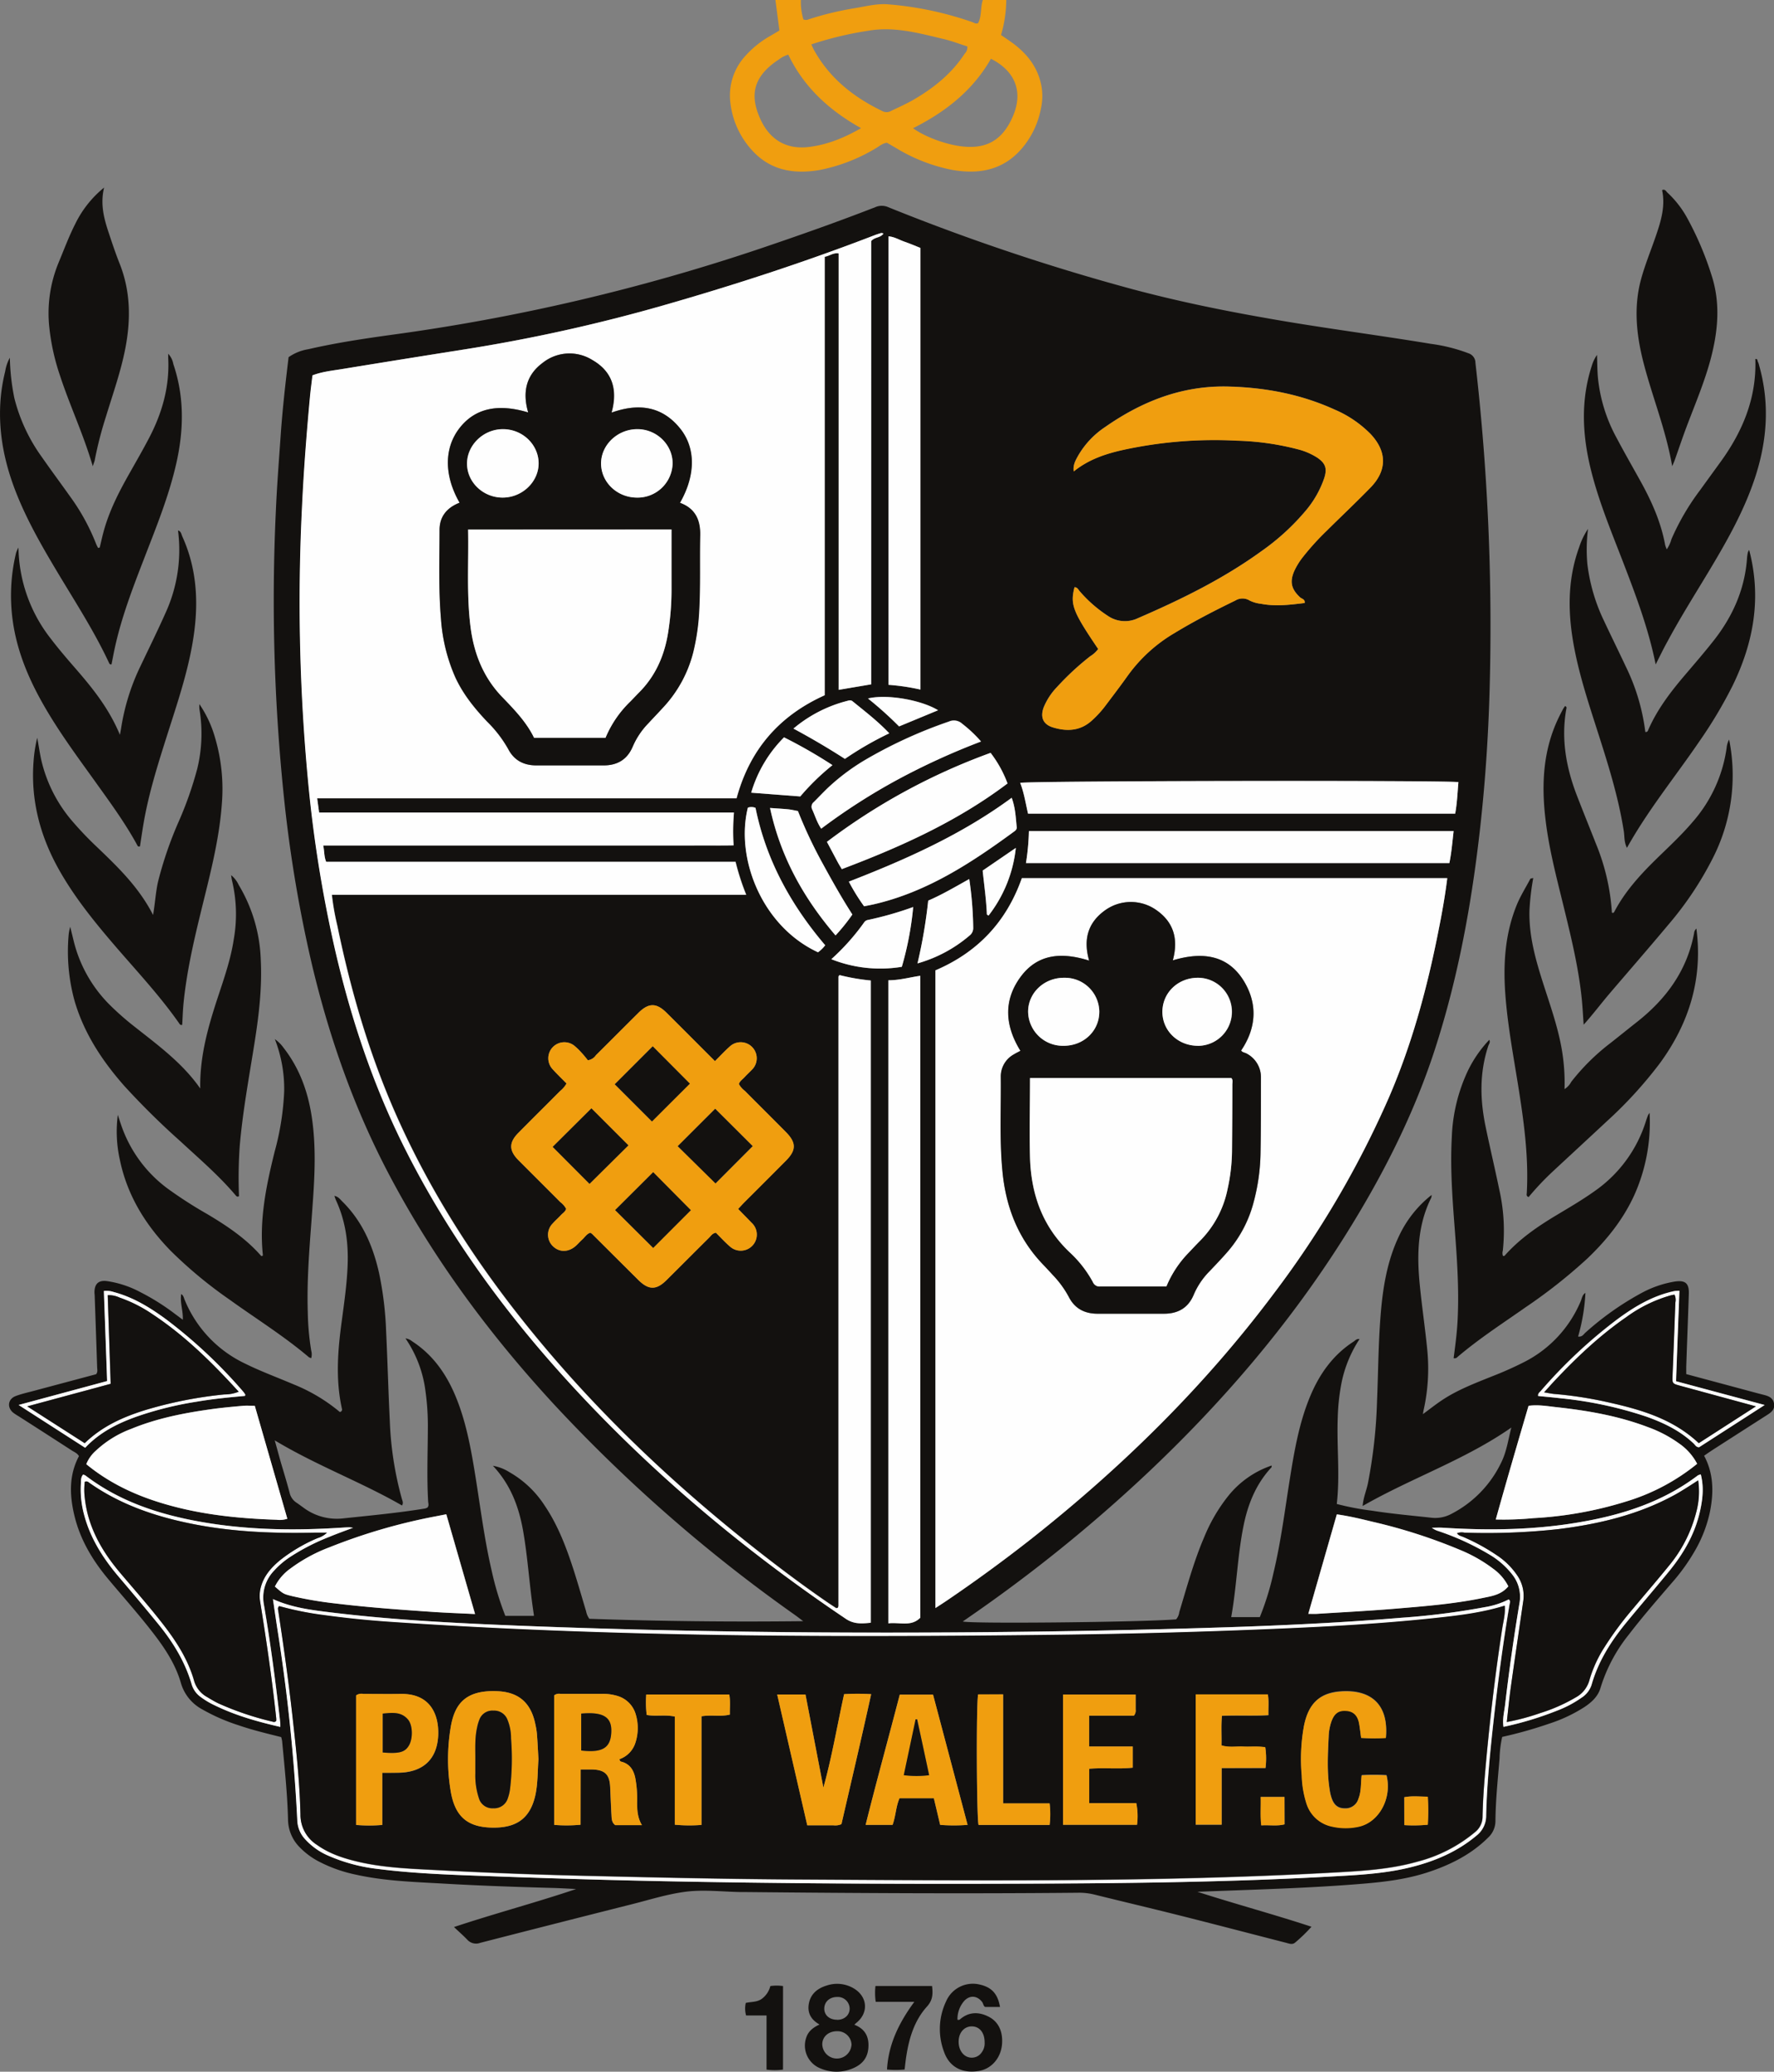
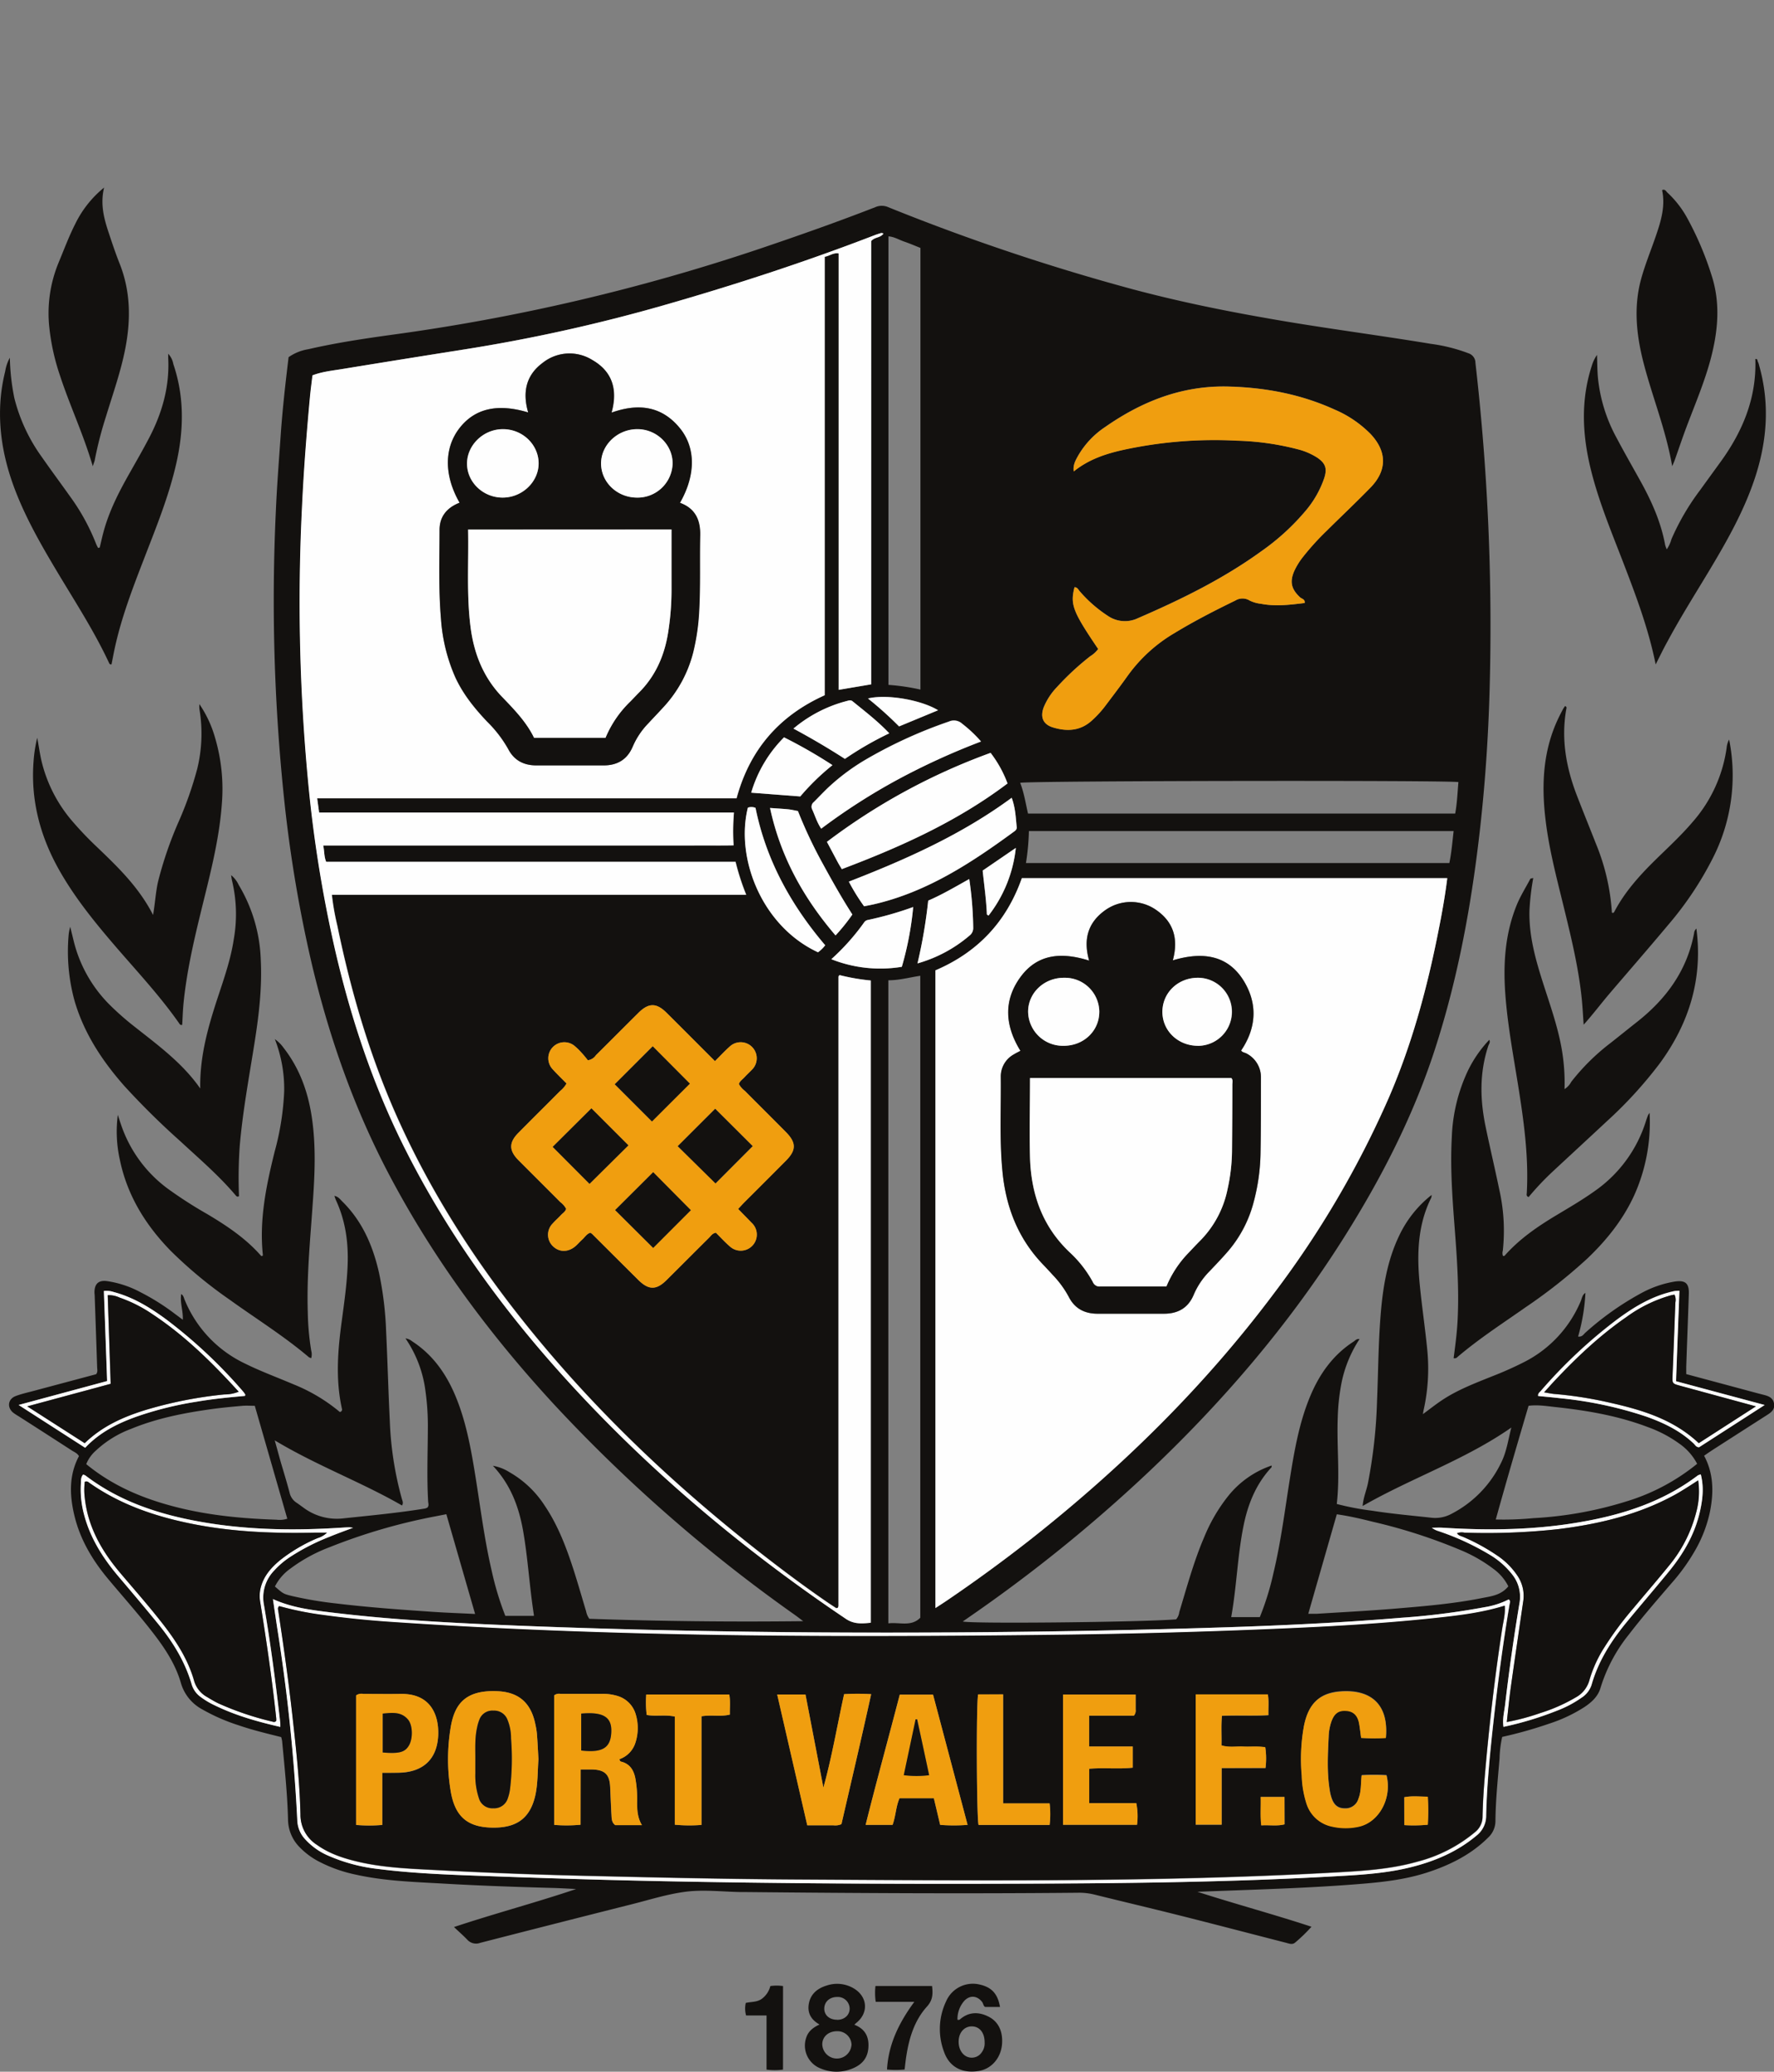
<svg xmlns="http://www.w3.org/2000/svg" viewBox="0 0 599.4 700">
  <rect x="0" y="0" width="599.4" height="700" fill="#808080" stroke="none" />
-   <path fill="#f09e0f" d="M340 0a43.3 43.3 0 0 1-1.77 11.84c1.48 1 2.94 2 4.31 3 5 3.81 8.47 8.54 9.45 14.89a19.9 19.9 0 0 1-.29 7 29.1 29.1 0 0 1-6.62 13.65c-6.33 7.24-14.53 8.6-23.5 7a58 58 0 0 1-19-7.47l-2.87-1.66c-1.49.12-2.48 1.09-3.61 1.74a58.6 58.6 0 0 1-19 7.42c-8.85 1.56-17 .21-23.25-6.91a28.5 28.5 0 0 1-7.06-15.72A19.77 19.77 0 0 1 252 18.72a33.1 33.1 0 0 1 8.11-6.5c1.06-.6 2.1-1.23 3.24-1.91L262 0h8.6a20.5 20.5 0 0 0 .85 6.56 2.17 2.17 0 0 0 1.87-.06 105.7 105.7 0 0 1 15.78-3.78c3.63-.62 7.3-1.56 11-1.25a113.4 113.4 0 0 1 28.42 6c.65.23 1.25.77 2 .29 1.23-2.45.72-5.24 1.55-7.77zm-65.86 15c.36.79.54 1.27.79 1.71 5.31 9.72 13.53 16.18 23.34 20.89a3.05 3.05 0 0 0 2.9-.17c2.49-1.18 5-2.31 7.4-3.68 6.91-4 13-8.88 17.39-15.63a3 3 0 0 0 .88-2.43c-2.62-.83-5.28-1.86-8-2.5-8.43-2-16.82-4.37-25.67-2.77A115.7 115.7 0 0 0 274.14 15m16.79 28.3c-10.87-6.07-19.36-13.93-24.58-24.84a9.9 9.9 0 0 0-3.22 1.66 29 29 0 0 0-2.94 2.19c-5.19 4.51-6.46 9.54-4.07 16 .32.86.68 1.71 1.08 2.53 3.21 6.56 8.68 9.67 15.95 8.84 6.27-.74 12.02-3.05 17.78-6.38m17.54 0c3.62 2.65 9.85 5.07 15 5.94 9.38 1.6 15.25-1.57 18.86-10.17 3.39-8.07.71-15.06-7.51-19.21-6.09 10.67-15.28 17.93-26.35 23.48z" />
  <path fill="#13110f" d="M135.83 508.68c-13.79-7.94-28.8-13.46-43-22 .82 2.94 1.45 5.28 2.11 7.61 1 3.34 2 6.65 2.89 10a5.47 5.47 0 0 0 2.34 3.44c.77.51 1.5 1.07 2.25 1.6a18.8 18.8 0 0 0 13.18 3.75c9.37-1 18.73-1.85 28-3.37a4 4 0 0 0 .8-.31c.63-.67.3-1.41.26-2.09-.47-8.08-.14-16.17-.1-24.26a86 86 0 0 0-.82-13.16 40.4 40.4 0 0 0-6.74-17.67 4.6 4.6 0 0 1 2.27 1c6.86 4.45 11.37 10.79 14.51 18.2s4.83 15.39 6.19 23.36c2.06 12 3.4 24.1 6.17 36a100.6 100.6 0 0 0 4.6 15.2h9.64v-.4c-1.49-9.5-2-19.13-3.68-28.6-1.45-8-4.21-15.37-10.15-21.71a15.1 15.1 0 0 1 5.53 2.13A34.46 34.46 0 0 1 184 508.67c4.46 6.59 7.26 13.94 9.7 21.44 1.54 4.77 2.91 9.59 4.35 14.38a6.1 6.1 0 0 0 1.08 2.48q35.87 1.23 72.25.8c-1-.76-2-1.54-3.05-2.28a521 521 0 0 1-81-70.82c-21.82-23.64-40.85-49.29-55.88-77.82-11.89-22.57-20.24-46.43-26.11-71.2A453 453 0 0 1 96 270a644 644 0 0 1-2.8-97.21c.37-8.69 1.06-17.37 1.66-26s1.59-17.32 2.65-26.1a15.8 15.8 0 0 1 6.64-2.69c9.28-2.14 18.69-3.56 28.1-4.86A674 674 0 0 0 256.85 84c13.06-4.42 26.07-9 38.9-14a5.38 5.38 0 0 1 4.36 0 725 725 0 0 0 83 27.84c14.73 3.91 29.65 7 44.65 9.62 18.52 3.31 37.2 5.65 55.76 8.73a56.3 56.3 0 0 1 12.75 3.22 3.38 3.38 0 0 1 2.25 3.2A778 778 0 0 1 503.31 233c-.49 18.22-1.83 36.39-4.12 54.48-2.88 22.77-7.27 45.21-14.36 67.07-7.33 22.61-18.11 43.58-30.75 63.62-18.68 29.61-41.3 55.95-66.76 79.91a512 512 0 0 1-59.43 48l-2.58 1.79c2.58.85 60.57.23 72.07-.71a4.45 4.45 0 0 0 1.07-2.43c2.61-8.6 4.94-17.3 8.52-25.58a56.5 56.5 0 0 1 7.86-13.47 31.85 31.85 0 0 1 14.84-10.5c0 .32 0 .55-.09.64-5.26 5.66-8 12.54-9.47 20-2 10-2.26 20.31-4.11 30.57h9.67a93 93 0 0 0 4.63-15c2.5-10.45 3.83-21.12 5.52-31.72 1.52-9.5 3.15-19 6.88-27.92 3.14-7.52 7.7-13.95 14.66-18.45.56-.37 1-1 2-.84a42.2 42.2 0 0 0-6 14.36 70.6 70.6 0 0 0-1.36 12.11c-.38 9.71.79 19.43-.33 29.24a91 91 0 0 0 11.88 2.27c6.68 1.05 13.41 1.65 20.12 2.38a11.45 11.45 0 0 0 6.76-1.32 37.85 37.85 0 0 0 16.93-17.6c1.73-3.57 2.26-7.58 3.29-11.55-15.63 10.91-33.67 17-50.24 26.5.22-2.82 1.27-5.17 1.78-7.64a170 170 0 0 0 3.08-27.72c.41-9.82.44-19.66 1.24-29.46.75-9.11 2.21-18.07 6.2-26.42a38.3 38.3 0 0 1 11-13.85 3.2 3.2 0 0 1-.12.93c-4.67 9.36-4.87 19.33-3.88 29.41.72 7.33 1.81 14.62 2.53 21.95A64.2 64.2 0 0 1 481 476.5c-.08.38-.13.77-.23 1.32 2.29-1.68 4.37-3.34 6.58-4.8 5.23-3.46 11.08-5.67 16.86-8a117 117 0 0 0 11.16-5 40.65 40.65 0 0 0 18.73-20.38c.43-1 .54-2.19 1.58-2.78a64.6 64.6 0 0 1-2.47 14.74c1.4.2 1.83-.76 2.45-1.3a98.3 98.3 0 0 1 18.77-13.3 35.7 35.7 0 0 1 11.57-4c3.47-.47 4.73.62 4.62 4.17-.27 8.18-.59 16.37-.87 24.55v2.57l21.07 5.66c1.58.43 3.16.86 4.75 1.26s3.45.84 3.83 3-1.06 3.09-2.59 4.06c-6 3.84-12.06 7.73-18.08 11.6-.94.61-1.86 1.24-2.95 2 3.23 6 3.27 12.39 2 18.83a44.6 44.6 0 0 1-4.56 12.32 66.3 66.3 0 0 1-8.49 11.98c-4.87 5.67-9.78 11.31-14.33 17.24a54.1 54.1 0 0 0-9.6 18c-.83 2.94-2.95 4.86-5.36 6.49a51.1 51.1 0 0 1-11.88 5.63 145 145 0 0 1-16 4.52 37.2 37.2 0 0 0-.89 7.25c-.58 7-1.32 14.07-1.39 21.14a7.7 7.7 0 0 1-2.51 5.67c-5.82 5.77-12.92 9.26-20.58 11.76-7 2.26-14.15 3.15-21.41 3.76-18.67 1.57-37.4 2-56.19 2.75 12.66 4.09 25.53 7.53 38.53 11.81a54 54 0 0 1-5.46 5.3c-1 .91-2.13.37-3.2.1-12.07-3.1-24.13-6.26-36.22-9.3-9.51-2.39-19.06-4.64-28.58-7a21.4 21.4 0 0 0-5.46-.59c-37.37.36-74.74.14-112.11-.23h-1.84c-6.24-.11-12.55-.9-18.71-.09s-11.95 2.67-17.9 4.17q-25.71 6.48-51.38 13.08a4 4 0 0 1-4.4-1.09c-1.31-1.37-2.74-2.62-4.47-4.25 14-4.65 27.76-8.28 41.27-12.84-2.62-.13-5.25-.3-7.87-.37-12.29-.33-24.56-.75-36.83-1.46-10-.57-20.05-.86-29.89-3.07a48 48 0 0 1-12.1-4.28 25.3 25.3 0 0 1-6.65-4.87 13.5 13.5 0 0 1-4-9.33c-.22-8.9-1.17-17.77-2-26.64a10 10 0 0 0-.31-1.32c-4.83-1.21-9.69-2.37-14.42-4a64 64 0 0 1-12.33-5.41 14.73 14.73 0 0 1-7.12-8.81c-1.76-6.18-5.23-11.51-9.11-16.57-4.86-6.34-10.18-12.3-15.31-18.42-5.39-6.42-9.65-13.48-11.6-21.72-1.62-6.81-1.86-13.58 1.56-20-.56-1-1.57-1.37-2.41-1.91q-9-5.83-18.06-11.62a16 16 0 0 1-1.79-1.19c-2.11-1.76-1.73-4.59.87-5.58 2-.76 4.11-1.21 6.18-1.77l21-5.61c.63-.76.38-1.6.35-2.39Q32.43 450 32 438c0-.51-.1-1-.08-1.53.07-2.72 1.42-3.93 4.11-3.62a34.4 34.4 0 0 1 11.3 3.7 76.3 76.3 0 0 1 11.44 7.14l3 2.24c.12-3.12-1-5.77-.55-8.68.8.47.89 1.27 1.16 1.91a41 41 0 0 0 20.41 21.57c5.32 2.64 10.89 4.67 16.34 7a58 58 0 0 1 15.25 9c.22.19.46.43.61.33a.84.84 0 0 0 .53-1.11c-2.21-10-1.37-20 0-29.93.81-6.09 1.68-12.17 1.93-18.31.32-7.65-.66-15.1-3.92-22.14-.2-.45-.35-.93-.55-1.49 1.36.21 2 1.26 2.79 2C122.46 412.72 126 421 128.05 430a114.5 114.5 0 0 1 2.41 19.78c.48 10.12.75 20.25 1.25 30.38a114 114 0 0 0 4.08 26.32c.21.7.56 1.37.04 2.2m-26.62-223H234c4.55 0 9.11.05 13.82-.05a76 76 0 0 1 .12-11.09H107.83c-.23-1.71-.43-3.11-.66-4.79h141.72c4.43-16.45 14.41-27.92 29.79-34.84V86.76c1.65-.28 2.87-1.43 4.7-1.13v147.46l11-1.86V81.46c1.18-1.44 3.19-1 4.15-2.57-.35-.09-.57-.21-.74-.17-.78.23-1.56.47-2.32.77-23.84 9.19-48.11 17.08-72.68 24.07A563 563 0 0 1 157 118.05q-20.75 3.3-41.49 6.66c-3.3.54-6.67.87-9.87 2.11-.29 2.42-.61 4.75-.83 7.08-1.17 12.54-2.14 25.08-2.72 37.66a644 644 0 0 0 2.17 93.56 438 438 0 0 0 9.12 56.29c5.41 23.27 12.94 45.8 23.74 67.18 13.85 27.41 31.55 52.13 52 75 28.63 32 61.16 59.43 96.72 83.38 2.76 1.86 5.48 1.64 8.44 1.32v-217a71 71 0 0 1-10.54-1.82 2.3 2.3 0 0 0-.31.3 1.5 1.5 0 0 0-.07.3v212.52a1.6 1.6 0 0 1-.08.29c0 .1 0 .22-.1.28s-.18.07-.59.18c-.64-.42-1.49-1-2.31-1.51-6.42-4.38-12.69-9-18.86-13.72-31.41-24.06-60.11-50.94-84.79-82-17-21.39-31.59-44.29-42.69-69.32-9.11-20.55-15.38-42-19.91-64a85 85 0 0 1-1.85-10.49h140a81 81 0 0 1-3.6-11.15H110.22c-.76-1.74-.58-3.49-1.01-5.47m206.86 257.66c1.54-1 2.72-1.76 3.89-2.55q14.75-10 28.71-21c30.65-24.27 58.33-51.46 81.77-82.79a326.5 326.5 0 0 0 38.77-66c7.55-17.42 12.59-35.62 16.36-54.19 1.34-6.6 2.6-13.22 3.44-20.1H345.26c-5.18 14.71-14.89 25-29.19 31.14zm-74.5-184.8c-5.67-5.66-11-11-16.38-16.37-3.42-3.39-6.05-3.36-9.49.05-4.8 4.76-9.56 9.56-14.36 14.32a3.9 3.9 0 0 1-2.71 1.7c-.49-.59-1.17-1.49-1.93-2.31a24 24 0 0 0-2.39-2.38 5.42 5.42 0 0 0-7.51 7.81c1.5 1.65 3.11 3.2 4.61 4.73a8.8 8.8 0 0 1-2.14 2.52c-4.69 4.72-9.42 9.4-14.1 14.13-3.24 3.27-3.23 6 0 9.27 4.69 4.72 9.42 9.4 14.11 14.13a7 7 0 0 1 2 2.29c-.27 1-1.12 1.44-1.73 2.1-.91 1-1.92 1.85-2.8 2.85a5.38 5.38 0 0 0 .09 7.72c2.17 2.11 5.26 2.06 7.72-.15.76-.68 1.42-1.47 2.19-2.15s1.5-1.94 2.72-2.28a4.3 4.3 0 0 1 .58.4q7.84 7.8 15.67 15.61c3.44 3.4 6.05 3.41 9.48 0 4.8-4.76 9.56-9.56 14.36-14.31.63-.62 1.09-1.5 2.32-1.7 1.52 1.5 3 3.16 4.72 4.63a5.43 5.43 0 1 0 7.35-8c-1.47-1.53-3-3.05-4.55-4.67.86-.92 1.53-1.67 2.24-2.38q6.94-7 13.89-13.9c3.54-3.56 3.55-6.12 0-9.71-4.61-4.66-9.26-9.27-13.88-13.92a7 7 0 0 1-2-2.3c.32-1 1.26-1.58 1.93-2.33s1.6-1.59 2.37-2.4a5.42 5.42 0 1 0-7.39-7.94c-1.65 1.48-3.17 3.14-4.99 4.94m199.24-154.79c.24-1.27-1-1.42-1.56-1.95-2.92-2.73-3.53-5.19-2-8.82a23.6 23.6 0 0 1 3.07-4.95 88 88 0 0 1 7.83-8.63c4.94-4.9 10-9.69 14.87-14.66 5.7-5.84 5.62-12.25 0-18.18a38 38 0 0 0-12.13-8.21c-11.34-5.16-23.28-7.42-35.71-7.76-15.62-.44-29.26 4.93-41.8 13.68a29.2 29.2 0 0 0-9.17 9.78c-.82 1.5-1.73 3-1.44 5.21 5.07-4.09 10.88-6 16.86-7.31a145 145 0 0 1 38.43-3.07 90.5 90.5 0 0 1 20.31 2.87 22.3 22.3 0 0 1 6.74 2.89c2.76 1.91 3.34 3.64 2.33 6.83a34.1 34.1 0 0 1-6.34 11.14 78.1 78.1 0 0 1-14.92 13.62c-12.92 9.35-27.13 16.32-41.72 22.63a10.2 10.2 0 0 1-10.16-.79 44.8 44.8 0 0 1-9.45-8.25c-.51-.55-.82-1.45-1.81-1.42-1.49 5.86-.61 8.16 8 20.87a9.5 9.5 0 0 1-2.68 2.44 91.7 91.7 0 0 0-11.24 10.42 21.9 21.9 0 0 0-4.51 6.9c-1.21 3.32-.16 5.73 3.19 6.74 4.75 1.44 9.3 1.19 13.19-2.42a35 35 0 0 0 4.17-4.5c2.65-3.51 5.32-7 7.87-10.59a51.6 51.6 0 0 1 15.77-14.37c6.66-4 13.57-7.57 20.57-11a4.59 4.59 0 0 1 4.85 0 11.3 11.3 0 0 0 3.81 1.09c4.97 1.02 9.82.37 14.78-.23M300.15 331.22v217.29c3.78-.46 7.69 1.24 10.8-1.9v-216.9c-3.61.52-6.95 1.51-10.8 1.51M516.47 475c-3.76 12.74-7.49 25.48-11.08 38.42a107 107 0 0 0 12.74-.46 128 128 0 0 0 31.3-5.62 70 70 0 0 0 24-12.74 19 19 0 0 0-6.07-6.85 42.5 42.5 0 0 0-10.54-5.54c-9.92-3.78-20.27-5.58-30.76-6.73-3.13-.31-6.26-.91-9.59-.48m-430.38 0c-1.48 0-2.8-.1-4.1 0-3.56.32-7.13.64-10.66 1.14-9.22 1.29-18.32 3.07-27 6.64a35.7 35.7 0 0 0-11.92 7.34 12.1 12.1 0 0 0-3.27 4.59c9 7.41 19.31 11.69 30.29 14.49 11.14 2.85 22.52 3.91 34 4.29a8.3 8.3 0 0 0 3.64-.34zM311 233V83.77c-1.79-.71-3.56-1.48-5.38-2.1s-3.46-1.68-5.43-1.81v151.55A73 73 0 0 1 311 233m36.35 41.9h144.33c.66-3.62.79-7.15 1.09-10.64-4.34-.67-145.83-.45-148.07.25 1.3 3.34 1.83 6.87 2.65 10.41zm143.8 5.91h-143.5a81 81 0 0 1-1 10.8h143.06c.73-3.56 1.02-7.09 1.44-10.78zM509.64 536a16.4 16.4 0 0 0-5-5.87 49.9 49.9 0 0 0-11.14-6.38 182 182 0 0 0-29.66-9.57c-4-1-7.9-1.92-12.16-2.52-3.22 11.22-6.4 22.31-9.64 33.62h2.85c8.77-.56 17.55-1 26.31-1.73 9.87-.83 19.76-1.63 29.5-3.58 3.18-.62 6.49-.97 8.94-3.97m-416.76.05c2.84 2.47 2.86 2.52 6 3.27a128 128 0 0 0 14.81 2.48c10.87 1.31 21.79 2.09 32.71 2.83 4.57.31 9.15.46 14.13.71-3.3-11.44-6.51-22.56-9.72-33.71l-3.69.72a193.4 193.4 0 0 0-35.82 10.45 53.8 53.8 0 0 0-13.17 7.2 16.6 16.6 0 0 0-5.25 6.08zm-.66 4.23c.57 3.88 1.07 7.31 1.59 10.73a604 604 0 0 1 6.69 64.07 9.85 9.85 0 0 0 2.44 6.13 22.6 22.6 0 0 0 8.17 5.85 58 58 0 0 0 16.83 4.45c10.88 1.38 21.82 1.84 32.76 2.24 20.77.77 41.54 1.43 62.31 1.85 35.83.73 71.65 1 107.49.9 40.54-.07 81.07-.26 121.56-2.59 8.27-.48 16.55-1 24.64-3s15.69-5.21 22.18-10.66a8.47 8.47 0 0 0 3.3-6.83c.27-11.16 1.42-22.26 2.66-33.34 1.43-12.71 3.13-25.38 5.24-38 .08-.5.48-1.17-.3-1.65a27.6 27.6 0 0 1-8.1 2.61 247 247 0 0 1-28.3 3.58c-18.16 1.52-36.36 2.42-54.56 3.06q-31 1.09-62 1.51c-60.5.89-121 .49-181.46-1.9-21.07-.84-42.13-1.89-63.08-4.43-6.69-.81-13.42-1.55-20.06-4.55zm192.21-246.61c19.94-7.53 39-16.13 56-28.95a39.4 39.4 0 0 0-5.72-10.34 210.2 210.2 0 0 0-55.3 30.07c1.36 2.55 2.5 4.72 3.66 6.88.37.67.8 1.39 1.36 2.34m57.4-24.11c-16.9 12.47-35.69 20.82-55 28.33a67 67 0 0 0 5.15 8.33c1.17-.23 2.17-.42 3.16-.64 17.86-4.08 32.79-13.83 47.29-24.44.58-.42 1.21-.82 1.12-1.68-.36-3.21-.45-6.46-1.72-9.9M277.47 280a207.6 207.6 0 0 1 26-16.73 236 236 0 0 1 28-12.78 44 44 0 0 0-6.37-6 4.11 4.11 0 0 0-4.48-.73 156 156 0 0 0-28.37 13 72 72 0 0 0-11.82 8.75c-1.88 1.72-3.62 3.61-5.43 5.42a2 2 0 0 0-.62 2.47c.99 2.15 1.62 4.42 3.09 6.6M288 309c-3.65-5.75-6.84-11.46-10-17.19a155 155 0 0 1-8.41-17.77c-1.14-.21-2.23-.48-3.33-.59-1.91-.19-3.83-.28-6.09-.45 3.54 16.53 11.34 30.45 22.13 43.07A64 64 0 0 0 288 309m286.7 189.14a4.6 4.6 0 0 0-1 .39c-11.62 8.8-25 13.19-39.14 15.67-15.6 2.75-31.31 3-47.08 2-1.22-.08-2.45 0-3.67 0a7 7 0 0 0 2.23 1.14 88 88 0 0 1 17.21 7.93 27.5 27.5 0 0 1 7.79 6.85 12.06 12.06 0 0 1 2.37 9.49q-2.85 17.08-4.86 34.29c-.29 2.47-1 5-.56 7.59a112.5 112.5 0 0 0 18.31-5.54 37.4 37.4 0 0 0 8.09-4.31 8.13 8.13 0 0 0 3.35-4.26c2.23-7.93 6.52-14.73 11.67-21 4.8-5.85 9.74-11.59 14.54-17.44s8.63-12.41 10.37-19.94c.97-4.24 1.48-8.46.34-12.82zM94.71 583.5a14 14 0 0 0 0-1.51c-1.53-13.31-3.24-26.6-5.51-39.79a13.06 13.06 0 0 1 3.46-11.54 28 28 0 0 1 5.6-4.74 72.6 72.6 0 0 1 13.08-6.67c2.49-1 5-1.93 8-3.06-.81-.09-1.09-.15-1.38-.15-.92 0-1.84.08-2.76.14-15.87 1.06-31.69.8-47.4-2-14-2.49-27.34-6.83-38.86-15.61a4.2 4.2 0 0 0-.81-.36c-.81.87-.7 1.94-.76 2.93a32.5 32.5 0 0 0 1 10.34c2.07 8.12 6.43 15 11.77 21.26 4.5 5.31 9 10.63 13.38 16 5 6.07 9 12.66 11.24 20.24a8 8 0 0 0 2.92 4.19 27 27 0 0 0 5 3c6.85 3.45 14.2 5.53 22.03 7.33m158-310.6c-4.25 17.06 4.76 40.06 23.7 48.86a11 11 0 0 0 2.43-2.37c-11.64-13.68-20-28.9-23.54-46.42a3.63 3.63 0 0 0-2.62-.07zm52 53.77a107.6 107.6 0 0 0 3.84-20.2 115 115 0 0 1-15.48 4.41 2 2 0 0 0-1.18.91 76.3 76.3 0 0 1-11 12.31 44.74 44.74 0 0 0 23.82 2.57m-4.24-78.89c-3.9-4.13-8.19-7.39-12.34-10.81-.67-.55-1.31-.28-2-.1a45.7 45.7 0 0 0-18 9.31c6 3.25 11.79 6.63 17.39 10.24a111 111 0 0 1 14.95-8.64m9.53 77.74a46.4 46.4 0 0 0 17.58-9.4 3.18 3.18 0 0 0 1.25-2.62 121 121 0 0 0-1.33-16.5c-4.75 2.65-9.2 5.26-13.87 7.29a170 170 0 0 1-3.63 21.23m-45.1-76.38a44 44 0 0 0-11.09 18.7l16.58 1.27a79.7 79.7 0 0 1 10.88-10.58 165 165 0 0 0-16.36-9.39zM82.76 471.66c.07-.25.15-.38.11-.44a7 7 0 0 0-.7-1A167 167 0 0 0 56 445.71c-5.37-3.93-11-7.39-17.56-9.14a7.9 7.9 0 0 0-3.36-.37c.37 10.27.73 20.34 1.09 30.44l-29.88 8.08 22.49 14.45c4.91-5.24 11-8.27 17.51-10.58a117 117 0 0 1 20.19-5c5.42-.88 10.87-1.44 16.28-1.93m513.49 3.07-30-8.06c.37-10.12.75-20.29 1.14-30.57a15 15 0 0 0-1.55.09c-.7.13-1.39.3-2.08.49-6.53 1.77-12.16 5.25-17.53 9.21A167 167 0 0 0 520.58 470c-.38.43-1 .77-.88 1.67 2.47.25 5 .47 7.47.76a132 132 0 0 1 29 6.18c5.91 2.09 11.52 4.77 16.13 9.17.49.47.82 1.22 1.79 1.2zM334 309.38a45 45 0 0 0 9.23-22.89L332 294.16c.52 5 1.23 9.9 1.42 14.8 0 .04.14.11.58.42m-17-69.43c-5.69-3.46-17.35-5.49-23.67-4a123 123 0 0 1 10.5 9.43z" />
  <path fill="#13110f" d="M491.15 458.9c.57-4.33 1.15-8.68 1.36-13.07.53-10.66-.26-21.27-1.08-31.88-.75-9.9-1.45-19.8-.89-29.73a57.3 57.3 0 0 1 5.46-22.49 41.4 41.4 0 0 1 7.2-10.39c.42.85-.12 1.42-.32 2-3 9-2.83 18.11-.94 27.26 1.47 7.1 3.15 14.16 4.62 21.26a63.1 63.1 0 0 1 1.21 20.73 2.82 2.82 0 0 0 .05 1.77c.19 0 .45.05.54-.05 5.07-5.76 11.32-10 17.83-13.89 4.21-2.52 8.44-5 12.45-7.85a45.16 45.16 0 0 0 17.49-23.77c.22-.68.46-1.35.71-2a6 6 0 0 1 .52-.77 60 60 0 0 1-5.21 27.89c-3.77 8.21-9.31 15.11-15.81 21.31a178.4 178.4 0 0 1-20.93 16.52c-7.78 5.46-15.78 10.63-23 16.8a1.22 1.22 0 0 1-1.26.35M39.81 376.69c.37 1.14.73 2.3 1.13 3.44a44.56 44.56 0 0 0 15.69 21.47A145 145 0 0 0 70 410.21c6.62 3.94 13 8.2 18.11 14 .17.19.3.27.52.11.07-.05.21-.11.2-.15-1.29-12 1.12-23.6 4-35.16a91.2 91.2 0 0 0 3.19-20.26 46.2 46.2 0 0 0-3.16-17.65 12.5 12.5 0 0 1 3 3c5.35 6.88 8.2 14.77 9.48 23.31 1.51 10 1 20 .27 30-.83 11.94-2 23.86-1.62 35.86a90 90 0 0 0 1.17 13.13 4.7 4.7 0 0 1 0 2.48 2.4 2.4 0 0 1-.81-.31c-8.44-7.17-17.85-13-26.81-19.46a148 148 0 0 1-19.82-16.43C49.24 414 43 404 40.5 391.89a43.6 43.6 0 0 1-.69-15.2" />
  <path fill="#13110f" d="M528.62 368a6.56 6.56 0 0 0 2.29-2.49 73 73 0 0 1 13.29-13.12c3-2.36 5.92-4.73 8.89-7.07 9.89-7.78 16.93-17.39 19.31-30a2.33 2.33 0 0 1 .78-1.57c2.2 16.89-2.4 31.91-12.34 45.5a143 143 0 0 1-18 19.69c-6 5.6-12 11.13-18 16.71a94 94 0 0 0-8.35 8.82c-.89-.34-.64-.92-.62-1.37.68-12.25-1-24.3-2.92-36.33-1.67-10.4-3.62-20.76-4.36-31.28-.71-10.21 0-20.23 3.94-29.84 1.24-3 3-5.78 4.53-8.68.09-.18.54-.17 1-.3a83.5 83.5 0 0 0-1.28 10.85c-.25 8.65 2.08 16.79 4.67 24.89 2.24 7 4.71 13.94 6.07 21.2a66.4 66.4 0 0 1 1.1 14.39M67.66 367.79c-.21-10.88 2.69-21 6-31C75.78 330.36 78 324 79 317.28a48.5 48.5 0 0 0-.55-19.49c-.17-.69-.25-1.41-.36-2.09a9.3 9.3 0 0 1 2.56 3.3 52.46 52.46 0 0 1 7.46 25.32c.48 9.46-.65 18.8-2.12 28.11-1.84 11.61-4 23.18-5 34.91a155 155 0 0 0-.24 16.82c-.52.35-.82.09-1.09-.23-5.7-6.75-12.41-12.47-18.87-18.45A259 259 0 0 1 42 366.92c-7.44-8.45-13.55-17.67-16.77-28.61a62.9 62.9 0 0 1-2-22.79 21 21 0 0 1 .49-2.38c.46 1.89.79 3.2 1.11 4.52a45.8 45.8 0 0 0 12.27 21.89 94 94 0 0 0 8.3 7.3c7.99 6.32 16.27 12.34 22.26 20.94" />
  <path fill="#13110f" d="M12.58 249.29c.56 3 .9 5.52 1.47 7.94a48.4 48.4 0 0 0 10.61 20.5 114 114 0 0 0 8.06 8.42c7.08 6.79 14.17 13.56 19 23 .72-4.17.89-7.8 1.7-11.33a128 128 0 0 1 6.86-20 121.6 121.6 0 0 0 6.4-18.2 50 50 0 0 0 .69-20.09 13 13 0 0 1 0-1.62 38.9 38.9 0 0 1 5.29 11.34 61.2 61.2 0 0 1 2.29 22.45c-.94 12.82-4.35 25.15-7.35 37.56-2.41 9.89-4.6 19.74-5.6 29.85-.23 2.4-.3 4.82-.44 7.17a.71.71 0 0 1-.9-.33c-6.57-9.43-14.43-17.79-21.89-26.47-7.14-8.32-14-16.8-19.31-26.47-6.12-11.22-9.13-23.14-8.1-36a46.7 46.7 0 0 1 1.22-7.72M535.09 346.23c-.22-3-.36-6.06-.68-9.07-1.1-10.5-3.61-20.73-6.12-31-2.4-9.82-5-19.61-6.14-29.69-1.36-11.77-.73-23.29 4.58-34.17.44-.92.92-1.83 1.4-2.73.19-.34.43-.66.66-1 .77.26.45.86.39 1.23-1.72 10 0 19.55 3.57 28.86 2.13 5.53 4.36 11 6.53 16.53a73 73 0 0 1 5.35 23.17c.56.28.75-.16.91-.47 3.5-6.59 8.42-12.06 13.69-17.24 4.3-4.23 8.76-8.31 12.68-12.92a48 48 0 0 0 11.48-25 7.1 7.1 0 0 1 .85-2.84 61.6 61.6 0 0 1-5.62 40.27 113.7 113.7 0 0 1-15 22.38c-6.57 7.85-13.29 15.57-19.94 23.35-2.84 3.36-5.48 6.86-8.59 10.34" />
-   <path fill="#13110f" d="M591 185.81c4.25 16.14 1.53 31.21-5.53 45.75a152.5 152.5 0 0 1-11.47 19.2c-8.06 11.81-17.14 22.9-24.29 35.72-1-2-.79-3.86-1.06-5.62-1.88-12-5.56-23.43-9.24-34.92-2.8-8.75-5.65-17.5-7.41-26.54-2.27-11.61-2.56-23.15 1.56-34.48a24.8 24.8 0 0 1 3-6.22 55.5 55.5 0 0 0-.22 11.89 61.1 61.1 0 0 0 5.68 19.31c2.38 5.09 4.88 10.13 7.26 15.22a69.7 69.7 0 0 1 6.64 22.19.75.75 0 0 0 .93-.55c3-6.92 7.51-12.86 12.37-18.56 3.31-3.9 6.66-7.76 9.82-11.78 6.47-8.23 10.55-17.45 11.26-28a14 14 0 0 1 .29-1.82 4 4 0 0 1 .41-.79M6.24 185a51 51 0 0 0 11 30.9c2.73 3.59 5.68 7 8.63 10.39 5.63 6.51 11 13.22 14.65 22 .23-1.27.35-1.86.44-2.46a73.8 73.8 0 0 1 6.48-20.7c2.85-6 5.81-12 8.48-18a51.23 51.23 0 0 0 4.23-27.89c1.06.27 1.12 1.32 1.46 2.05 4.58 10.09 5.43 20.69 4.1 31.54-1.51 12.25-5.52 23.86-9.23 35.55-3.09 9.74-6.18 19.48-7.93 29.58-.47 2.69-.85 5.39-1.25 8-.69.25-.83-.2-1-.53-4.23-7.75-9.48-14.82-14.61-22-6.09-8.47-12.28-16.88-17.4-26-4.9-8.71-8.64-17.84-10-27.8a61.5 61.5 0 0 1 1.15-22.85 11.4 11.4 0 0 1 .8-1.78" />
  <path fill="#13110f" d="M33.7 185c.42-1.75.8-3.52 1.27-5.26 1.89-7 5.12-13.34 8.65-19.58 2.31-4.1 4.67-8.17 6.84-12.34 4.37-8.4 6.87-17.27 6.38-26.83v-1.46a6.86 6.86 0 0 1 1.72 3.47c3.77 11.09 3.56 22.31 1 33.6s-6.9 21.8-11 32.47c-3.8 9.82-7.56 19.66-9.8 30-.39 1.8-.72 3.61-1.08 5.4-.55.16-.73-.25-.88-.57-4.9-10.5-11.19-20.21-17.13-30.12-5.57-9.3-11-18.68-14.82-28.88C1.15 155-.7 144.82.26 134.22a58.5 58.5 0 0 1 1.5-8.76 13.7 13.7 0 0 1 1.57-4.59 74.4 74.4 0 0 0 1.54 13.73 58.2 58.2 0 0 0 9.31 19.89c3.1 4.45 6.33 8.8 9.47 13.22a71.2 71.2 0 0 1 8.83 16.09c.18.47.44.9.66 1.35zM559.42 224.5c-2.52-12.51-7-24.15-11.48-35.78-3.84-9.91-7.88-19.74-10.43-30.09-2.89-11.73-3.46-23.44.35-35.11a12.7 12.7 0 0 1 1.74-3.6c.09 2.57.08 5.15.31 7.7a53.3 53.3 0 0 0 6.33 20.38c2.64 5 5.43 9.84 8.15 14.76 3.72 6.74 6.83 13.72 8.23 21.36a10 10 0 0 0 .55 1.49 11.4 11.4 0 0 0 1.58-3.43 81.3 81.3 0 0 1 9.73-16.64c2.27-3.15 4.56-6.29 6.84-9.44 7.53-10.37 12.24-21.7 11.77-34.79.86-.13.66.58.85.89a4.7 4.7 0 0 1 .4 1.15c3.7 12.93 2.76 25.69-1.44 38.32-3.57 10.74-9.06 20.55-14.83 30.21-4.93 8.25-10.1 16.36-14.64 24.83-1.43 2.56-2.68 5.19-4.01 7.79" />
  <path fill="#13110f" d="M31.35 157.54c-3.18-10.88-7.77-20.5-11.07-30.61a75 75 0 0 1-3.6-16.12 44.8 44.8 0 0 1 3.06-21.93c1.85-4.43 3.51-8.94 5.69-13.23a36.2 36.2 0 0 1 9.74-12.27c-1.34 5.58-.05 10.45 1.56 15.26 1.16 3.49 2.32 7 3.68 10.4 3.72 9.36 3.82 18.93 1.94 28.66-1.52 7.85-4.21 15.37-6.53 23a127 127 0 0 0-3.76 14.53c-.06.58-.35 1.14-.71 2.31M565 157.51c-2.14-12.35-6.73-23.45-9.7-35-2.4-9.35-3.38-18.77-.81-28.2 1.4-5.11 3.45-10 5.16-15.07 1.66-4.87 3.06-9.78 1.94-15 1-.46 1.33.4 1.78.82a34 34 0 0 1 6.6 8.42 107 107 0 0 1 8.39 19.71c3 9.36 2.12 18.79-.37 28.15-2.06 7.72-5.18 15.06-8 22.51-1.41 3.72-2.67 7.5-4 11.25-.21.65-.49 1.28-.99 2.41M276.9 684.05c-3-1.69-4.22-4.09-3.56-7.27s3-5 6-5.9a11 11 0 0 1 9.42 1.15c4.44 2.86 4.69 8.18.58 11.47-.22.18-.41.38-.67.63 3.6 1.39 5 4 4.74 7.74s-2.35 5.83-5.47 7.09a13.85 13.85 0 0 1-10.76-.09 8.28 8.28 0 0 1-4.78-10.36c.7-2.2 2.36-3.46 4.5-4.46m10.82 7a4.72 4.72 0 0 0-4.89-4.73c-2.81 0-4.86 1.71-5 4.23a4.94 4.94 0 0 0 9.86.5zm-4.84-8.58c2.48 0 4.25-1.67 4.2-3.86a4 4 0 0 0-4.24-3.86c-2.58 0-4.39 1.71-4.33 4.07.06 2.18 1.87 3.66 4.37 3.62zM337.89 678.12h-5c-.6-.24-.63-1.06-1-1.62-1.72-2.31-4.36-2.46-6.23-.26a9.34 9.34 0 0 0-2.15 6.18.81.81 0 0 0 .89-.14c3-2.57 6.36-2.57 9.71-.83s4.65 5 4.49 8.74c-.21 5-3.49 8.85-7.93 9.57-5.57.91-9.93-1.35-11.71-6.51a21.72 21.72 0 0 1 .7-17 9.85 9.85 0 0 1 11.36-5.7c4.04.91 6.08 3.11 6.87 7.57m-5.2 12c0-3.21-1.59-5.24-4-5.42-2.63-.2-4.64 1.82-4.78 4.8-.16 3.29 1.81 5.82 4.52 5.76a4 4 0 0 0 3.15-1.63 5.17 5.17 0 0 0 1.11-3.52zM308.94 676.39h-13.05a21 21 0 0 1-.09-5.35h19.12c.32 2.65.28 4.78-1.76 7-4.2 4.67-6 10.6-6.94 16.72-.23 1.4-.36 2.82-.57 4.5a31 31 0 0 1-5.95 0c.5-8.56 4.04-15.82 9.24-22.87M264.56 699.29a21.6 21.6 0 0 1-5.56 0V681h-6.91a8.7 8.7 0 0 1-.11-4.24c1.8-.42 3.69-.22 5.3-1.3a7.6 7.6 0 0 0 3-4.4 15.4 15.4 0 0 1 4.29 0z" />
  <path fill="#fefefe" d="M109.21 285.68c.43 2 .25 3.73 1 5.53h138.3a81 81 0 0 0 3.6 11.15h-140a85 85 0 0 0 1.85 10.49c4.53 22 10.8 43.43 19.91 64 11.1 25 25.67 47.93 42.69 69.32 24.68 31 53.38 57.9 84.79 82 6.17 4.73 12.44 9.34 18.86 13.72.82.56 1.67 1.09 2.31 1.51.41-.11.53-.11.59-.18s.07-.18.1-.28a1.6 1.6 0 0 0 .08-.29V330.08a1.5 1.5 0 0 1 .07-.3 2.3 2.3 0 0 1 .31-.3 71 71 0 0 0 10.54 1.82v217c-3 .32-5.68.54-8.44-1.32-35.56-23.95-68.09-51.41-96.72-83.38-20.43-22.82-38.13-47.54-52-75-10.8-21.38-18.33-43.91-23.74-67.18a438 438 0 0 1-9.12-56.29 644 644 0 0 1-2.17-93.56c.58-12.58 1.55-25.12 2.72-37.66.22-2.33.54-4.66.83-7.08 3.2-1.24 6.57-1.57 9.87-2.11q20.73-3.39 41.49-6.66a563 563 0 0 0 65.83-14.49c24.57-7 48.84-14.88 72.68-24.07.76-.3 1.54-.54 2.32-.77.17 0 .39.08.74.17-1 1.52-3 1.13-4.15 2.57v149.76l-11 1.86V85.63c-1.83-.3-3.05.85-4.7 1.13v148.15c-15.38 6.92-25.36 18.39-29.79 34.84H107.17c.23 1.68.43 3.08.66 4.79H248a76 76 0 0 0-.12 11.09c-4.71.1-9.27 0-13.82.05zm69.25-146.32c-10.31-3.11-17.94-1.34-23.08 5.17-5.33 6.76-5.38 16.06-.07 25.33-4.2 1.64-6.76 4.59-6.77 9.21 0 10-.37 20.07.49 30.08a58.5 58.5 0 0 0 4.72 19.57c2.63 5.77 6.54 10.6 10.85 15.15a41.5 41.5 0 0 1 7.08 9.22c2 3.84 5.25 5.54 9.51 5.53h22.73c4.68 0 8-2 9.85-6.4a26 26 0 0 1 5.28-7.85c1.68-1.78 3.39-3.55 5-5.36a42.55 42.55 0 0 0 10.11-18.7 74.3 74.3 0 0 0 2-13.94c.47-8.49.15-17 .34-25.48.12-5.26-1.7-9.13-6.83-11 5.33-9.35 5.41-18.64-.12-25.32-6.14-7.43-14-8.35-23-5.15 2.13-7.64.37-13.86-6.53-17.8a14.53 14.53 0 0 0-16.75 1c-5.5 4.13-6.78 9.84-4.81 16.74M316.07 543.34V327.87c14.3-6.1 24-16.43 29.19-31.14H489c-.84 6.88-2.1 13.5-3.44 20.1-3.77 18.57-8.81 36.77-16.36 54.19a326.5 326.5 0 0 1-38.77 66c-23.46 31.34-51.12 58.53-81.77 82.77q-14 11-28.71 21c-1.16.79-2.34 1.54-3.88 2.55M368 324.58c-9.21-2.91-17.45-2.31-23.23 5.67s-5.09 16.54.05 24.84c-.78.42-1.51.76-2.2 1.19a8.51 8.51 0 0 0-4.44 7.58c.12 10.54-.43 21.08.53 31.61 1.09 12.1 5.17 22.86 13.67 31.74 1.2 1.26 2.39 2.54 3.56 3.82a33.3 33.3 0 0 1 5.21 7.19c2 4 5.36 5.7 9.74 5.69h22.41c4.77 0 8.25-2 10.1-6.51a25.4 25.4 0 0 1 5.3-7.83c2.11-2.23 4.24-4.44 6.25-6.77a41.44 41.44 0 0 0 8.69-16.72 67.8 67.8 0 0 0 2.27-16.08c.19-8.59.13-17.19.15-25.79a9 9 0 0 0-4.92-8.25c-.61-.35-1.41-.39-1.77-1 4.93-7.28 5.61-15.06 1.43-22.58-5.44-9.78-14.39-10.92-24.52-7.87 2-7.37.2-13.14-5.89-17.22a14.93 14.93 0 0 0-17 .31c-5.76 4.1-7.47 9.71-5.39 16.98" />
  <path fill="#f09e0f" d="M241.57 358.54c1.82-1.8 3.34-3.46 5-4.93a5.42 5.42 0 1 1 7.39 7.94c-.77.81-1.61 1.57-2.37 2.4s-1.61 1.28-1.93 2.33a7 7 0 0 0 2 2.3c4.62 4.65 9.27 9.26 13.88 13.92 3.56 3.59 3.55 6.15 0 9.71q-6.93 7-13.89 13.9c-.71.71-1.38 1.46-2.24 2.38 1.59 1.62 3.08 3.14 4.55 4.67a5.43 5.43 0 1 1-7.35 8c-1.69-1.47-3.2-3.13-4.72-4.63-1.23.2-1.69 1.08-2.32 1.7-4.8 4.75-9.56 9.55-14.36 14.31-3.43 3.41-6 3.4-9.48 0q-7.84-7.78-15.67-15.61a4.3 4.3 0 0 0-.58-.4c-1.22.34-1.84 1.48-2.72 2.28s-1.43 1.47-2.19 2.15c-2.46 2.21-5.55 2.26-7.72.15a5.38 5.38 0 0 1-.09-7.72c.88-1 1.89-1.87 2.8-2.85.61-.66 1.46-1.13 1.73-2.1a7 7 0 0 0-2-2.29c-4.69-4.73-9.42-9.41-14.11-14.13-3.26-3.28-3.27-6 0-9.27 4.68-4.73 9.41-9.41 14.1-14.13a8.8 8.8 0 0 0 2.14-2.52c-1.5-1.53-3.11-3.08-4.61-4.73a5.42 5.42 0 0 1 7.51-7.81 24 24 0 0 1 2.39 2.38c.76.82 1.44 1.72 1.93 2.31a3.9 3.9 0 0 0 2.71-1.7c4.8-4.76 9.56-9.56 14.36-14.32 3.44-3.41 6.07-3.44 9.49-.05 5.37 5.32 10.7 10.7 16.37 16.36m-20.87 63.11 12.72-12.74-12.72-12.84-12.85 12.8zm-13-55.29 12.56 12.56c4.25-4.24 8.62-8.61 12.8-12.77l-12.54-12.61zm33.92 8.29L229 387.28l12.8 12.57 12.55-12.59c-4.17-4.12-8.5-8.43-12.7-12.61zM199.19 400l13.13-13-12.49-12.49-13.08 13zM440.81 203.75c-5 .6-9.83 1.2-14.75.27a11.3 11.3 0 0 1-3.81-1.09 4.59 4.59 0 0 0-4.85 0c-7 3.39-13.91 6.93-20.57 11a51.6 51.6 0 0 0-15.77 14.37c-2.55 3.58-5.22 7.08-7.87 10.59a35 35 0 0 1-4.17 4.5c-3.89 3.61-8.44 3.86-13.19 2.42-3.35-1-4.4-3.42-3.19-6.74a21.9 21.9 0 0 1 4.51-6.9 91.7 91.7 0 0 1 11.24-10.42 9.5 9.5 0 0 0 2.68-2.44c-8.61-12.71-9.49-15-8-20.87 1 0 1.3.87 1.81 1.42a44.8 44.8 0 0 0 9.45 8.25 10.2 10.2 0 0 0 10.16.79c14.59-6.31 28.8-13.28 41.72-22.63a78.1 78.1 0 0 0 14.92-13.62 34.1 34.1 0 0 0 6.34-11.14c1-3.19.43-4.92-2.33-6.83a22.3 22.3 0 0 0-6.74-2.89 90.5 90.5 0 0 0-20.31-2.87 145 145 0 0 0-38.43 3.08c-6 1.32-11.79 3.22-16.86 7.31-.29-2.2.62-3.71 1.44-5.21a29.2 29.2 0 0 1 9.17-9.78c12.54-8.75 26.18-14.12 41.8-13.68 12.43.34 24.37 2.6 35.71 7.76a38 38 0 0 1 12.13 8.21c5.62 5.93 5.7 12.34 0 18.18-4.87 5-9.93 9.76-14.87 14.66a88 88 0 0 0-7.83 8.63 23.6 23.6 0 0 0-3.07 4.95c-1.56 3.63-.95 6.09 2 8.82.54.48 1.77.63 1.53 1.9" />
  <g fill="#fefefe">
-     <path d="M300.15 331.22c3.83 0 7.19-1 10.8-1.51v216.9c-3.11 3.14-7 1.44-10.8 1.9zM516.47 475c3.33-.46 6.46.14 9.59.48 10.49 1.15 20.84 2.95 30.76 6.73a42.5 42.5 0 0 1 10.54 5.54 19 19 0 0 1 6.07 6.85 70 70 0 0 1-24 12.74 128 128 0 0 1-31.3 5.62 107 107 0 0 1-12.74.46c3.61-12.91 7.32-25.65 11.08-38.42M86.09 475l11 38.17a8.3 8.3 0 0 1-3.64.34c-11.45-.38-22.83-1.44-34-4.29-11-2.8-21.29-7.08-30.29-14.49a12.1 12.1 0 0 1 3.27-4.59 35.7 35.7 0 0 1 11.92-7.34c8.66-3.57 17.76-5.35 27-6.64 3.53-.5 7.1-.82 10.66-1.14 1.28-.14 2.6-.02 4.08-.02M311 233a73 73 0 0 0-10.81-1.61V79.86c2 .13 3.64 1.19 5.43 1.81s3.59 1.39 5.38 2.1zM347.35 274.92c-.82-3.54-1.34-7.07-2.65-10.39 2.24-.7 143.73-.92 148.07-.25-.3 3.49-.43 7-1.09 10.64zM491.15 280.83c-.42 3.69-.71 7.22-1.44 10.8H346.65a81 81 0 0 0 1-10.8zM509.64 536c-2.45 2.92-5.76 3.32-8.93 4-9.74 2-19.63 2.75-29.5 3.58-8.76.73-17.54 1.17-26.31 1.73-.8.05-1.61 0-2.85 0 3.24-11.31 6.42-22.4 9.64-33.62 4.26.6 8.21 1.57 12.16 2.52a182 182 0 0 1 29.66 9.57 49.9 49.9 0 0 1 11.14 6.38 16.4 16.4 0 0 1 4.99 5.84M92.88 536.08a16.6 16.6 0 0 1 5.25-6.1 53.8 53.8 0 0 1 13.15-7.15 193.4 193.4 0 0 1 35.82-10.45l3.69-.72c3.21 11.15 6.42 22.27 9.72 33.71-5-.25-9.56-.4-14.13-.71-10.92-.74-21.84-1.52-32.71-2.83a128 128 0 0 1-14.81-2.48c-3.12-.75-3.14-.8-5.98-3.27" />
    <path d="M92.22 540.31c6.64 3 13.37 3.74 20 4.56 21 2.54 42 3.59 63.08 4.43 60.47 2.39 121 2.79 181.46 1.9q31-.47 62-1.51c18.2-.64 36.4-1.54 54.56-3.06a247 247 0 0 0 28.3-3.58 27.6 27.6 0 0 0 8.1-2.61c.78.48.38 1.15.3 1.65-2.11 12.61-3.81 25.28-5.24 38-1.24 11.08-2.39 22.18-2.66 33.34a8.47 8.47 0 0 1-3.3 6.83c-6.49 5.45-14.06 8.64-22.18 10.66s-16.37 2.55-24.64 3c-40.49 2.33-81 2.52-121.56 2.59-35.84.06-71.66-.17-107.49-.9-20.77-.42-41.54-1.08-62.31-1.85-10.94-.4-21.88-.86-32.76-2.24a58 58 0 0 1-16.83-4.45 22.6 22.6 0 0 1-8.17-5.85 9.85 9.85 0 0 1-2.44-6.13A604 604 0 0 0 93.81 551c-.52-3.38-1.02-6.81-1.59-10.69m2.13 2.37A1.15 1.15 0 0 0 94 544c1.82 11.83 3.47 23.67 4.81 35.57 1.25 11.19 2.49 22.39 2.75 33.64a12 12 0 0 0 5.6 10.24c4.16 3 8.9 4.51 13.8 5.67 9.13 2.14 18.47 2.39 27.74 2.89 15.95.87 31.91 1.45 47.87 1.84 24.25.58 48.51 1.13 72.77 1.27 60.8.35 121.61 1 182.36-2.4 9.19-.51 18.39-1.1 27.31-3.64a49.55 49.55 0 0 0 19.45-10 6.66 6.66 0 0 0 2.5-5.27c.09-4.7.4-9.41.8-14.1 1.41-16.51 3.32-33 5.84-49.36.38-2.48 1.1-5 .86-7.73-7.49 2.33-15.09 3.27-22.69 4.09-17.51 1.91-35.09 2.91-52.67 3.66q-37.59 1.62-75.21 2.09c-75.65.93-151.29.79-226.82-4.42q-10.87-.75-21.67-2.25a108 108 0 0 1-15.05-3.11M284.43 293.67c-.56-.95-1-1.63-1.37-2.34-1.16-2.16-2.3-4.33-3.66-6.88a210.2 210.2 0 0 1 55.3-30.07 39.4 39.4 0 0 1 5.72 10.34c-16.96 12.82-36.05 21.42-55.99 28.95M341.83 269.56c1.27 3.43 1.36 6.69 1.69 9.9.09.86-.54 1.26-1.12 1.68-14.5 10.61-29.43 20.36-47.29 24.44-1 .22-2 .41-3.16.64a67 67 0 0 1-5.15-8.33c19.34-7.51 38.13-15.89 55.03-28.33M277.47 280c-1.47-2.19-2.1-4.46-3.08-6.57A2 2 0 0 1 275 271c1.81-1.81 3.55-3.7 5.43-5.42a72 72 0 0 1 11.82-8.75 156 156 0 0 1 28.37-13 4.11 4.11 0 0 1 4.48.73 44 44 0 0 1 6.37 6 236 236 0 0 0-28 12.78 207.6 207.6 0 0 0-26 16.66M288 309a64 64 0 0 1-5.68 7.07c-10.79-12.62-18.59-26.54-22.13-43.07 2.26.17 4.18.26 6.09.45 1.1.11 2.19.38 3.33.59a155 155 0 0 0 8.39 17.81c3.12 5.73 6.31 11.44 10 17.15" />
    <path d="M574.66 498.18c1.14 4.36.63 8.58-.35 12.79-1.74 7.53-5.53 14-10.37 19.94s-9.74 11.59-14.54 17.44c-5.15 6.29-9.44 13.09-11.67 21a8.13 8.13 0 0 1-3.35 4.26 37.4 37.4 0 0 1-8.09 4.31 112.5 112.5 0 0 1-18.29 5.56c-.4-2.63.27-5.12.56-7.59q2-17.21 4.86-34.29a12.06 12.06 0 0 0-2.37-9.49 27.5 27.5 0 0 0-7.79-6.85 88 88 0 0 0-17.26-7.93 7 7 0 0 1-2.23-1.14c1.22 0 2.45-.07 3.67 0 15.77 1 31.48.79 47.08-2 14.14-2.48 27.52-6.87 39.14-15.67a4.6 4.6 0 0 1 1-.34m-82.36 19.88c.53.82 1.35.93 2.05 1.24a67.4 67.4 0 0 1 11.29 6.14 24.8 24.8 0 0 1 7 6.85 12.12 12.12 0 0 1 2.1 8.43c-1.42 9.82-2.88 19.63-4.25 29.45-.53 3.8-.89 7.62-1.35 11.7a76.5 76.5 0 0 0 11.22-3 56.7 56.7 0 0 0 12-5.28 9.46 9.46 0 0 0 4.67-5.8 42.7 42.7 0 0 1 5.18-11.41 113 113 0 0 1 9.51-12.8c4-4.79 8.11-9.5 12-14.34a46.1 46.1 0 0 0 9.33-18.13 26.6 26.6 0 0 0 .69-10.9c-1.43.92-2.59 1.69-3.77 2.42s-2.6 1.63-3.94 2.37c-12.28 6.78-25.64 9.95-39.43 11.68a220.4 220.4 0 0 1-31.88 1.2 4.4 4.4 0 0 0-2.42.18M94.71 583.5c-7.83-1.8-15.18-3.88-22.11-7.25a27 27 0 0 1-5-3 8 8 0 0 1-2.88-4.25c-2.23-7.58-6.29-14.17-11.24-20.24-4.39-5.39-8.88-10.71-13.38-16-5.34-6.3-9.7-13.14-11.77-21.26a32.5 32.5 0 0 1-1-10.34c.06-1-.05-2.06.76-2.93a4.2 4.2 0 0 1 .81.36c11.52 8.78 24.83 13.12 38.86 15.61 15.71 2.78 31.53 3 47.4 2 .92-.06 1.84-.11 2.76-.14.29 0 .57.06 1.38.15-3 1.13-5.49 2-8 3.06a72.6 72.6 0 0 0-13.08 6.67 28 28 0 0 0-5.6 4.74 13.06 13.06 0 0 0-3.46 11.54c2.27 13.19 4 26.48 5.51 39.79a14 14 0 0 1 .04 1.49m-66.06-82.82a21.4 21.4 0 0 0 0 5.54 40 40 0 0 0 .91 5.12c2 7.83 6.18 14.42 11.35 20.48 5 5.91 10.18 11.76 14.91 17.95 4.18 5.48 7.79 11.29 9.71 18a9.16 9.16 0 0 0 4.4 5.61c1.32.78 2.64 1.59 4 2.23a100.4 100.4 0 0 0 18.27 6.14.93.93 0 0 0 1.12-.33 8 8 0 0 0 0-.83c-1.38-13.13-3.32-26.18-5.4-39.21a11.5 11.5 0 0 1 0-4.25c.86-4.27 3.52-7.31 6.73-10a55 55 0 0 1 12.65-7.44 7.6 7.6 0 0 0 3.17-1.84h-3.89c-14 .32-28-.21-41.86-3-12.42-2.5-24.23-6.52-34.72-13.94a1.22 1.22 0 0 0-1.35-.23M252.68 272.9a3.63 3.63 0 0 1 2.59.07c3.53 17.52 11.9 32.74 23.54 46.42a11 11 0 0 1-2.43 2.37c-18.94-8.76-27.95-31.76-23.7-48.86M304.71 326.67a44.74 44.74 0 0 1-23.82-2.57 76.3 76.3 0 0 0 11-12.31 2 2 0 0 1 1.18-.91 115 115 0 0 0 15.48-4.41 107.6 107.6 0 0 1-3.84 20.2M300.47 247.78a111 111 0 0 0-15 8.64c-5.6-3.61-11.35-7-17.39-10.24a45.7 45.7 0 0 1 18-9.31c.7-.18 1.34-.45 2 .1 4.2 3.42 8.49 6.68 12.39 10.81M310 325.52a170 170 0 0 0 3.62-21.21c4.67-2 9.12-4.64 13.87-7.29a121 121 0 0 1 1.34 16.48 3.18 3.18 0 0 1-1.25 2.62 46.4 46.4 0 0 1-17.58 9.4M264.91 249.14a165 165 0 0 1 16.37 9.39 79.7 79.7 0 0 0-10.88 10.58l-16.58-1.27a44 44 0 0 1 11.09-18.7M82.76 471.66c-5.41.49-10.86 1-16.28 1.95a117 117 0 0 0-20.19 5c-6.5 2.31-12.6 5.34-17.51 10.58L6.29 474.72l29.91-8.08c-.36-10.1-.72-20.17-1.09-30.44a7.9 7.9 0 0 1 3.36.37c6.54 1.75 12.19 5.21 17.56 9.14a167 167 0 0 1 26.14 24.51 7 7 0 0 1 .7 1c.04.06-.04.19-.11.44m-73.55 3.53 19.37 12.44c5.94-5.74 13-8.87 20.48-11.19a140.7 140.7 0 0 1 26.73-5.28 12.7 12.7 0 0 0 4.82-.92c-9-9.86-18.21-19-29.12-26.18a47 47 0 0 0-11.19-5.65 8.35 8.35 0 0 0-3.94-.78l1 29.94zM596.25 474.73 574.1 489c-1 0-1.3-.73-1.79-1.2-4.61-4.4-10.22-7.08-16.13-9.17a132 132 0 0 0-29-6.18c-2.5-.29-5-.51-7.47-.76-.1-.9.5-1.24.88-1.67a167 167 0 0 1 25.7-24.09c5.37-4 11-7.44 17.53-9.21.69-.19 1.38-.36 2.08-.49a15 15 0 0 1 1.55-.09c-.39 10.28-.77 20.45-1.14 30.57zm-3 .46-25.61-6.94c-2.69-.73-2.66-.75-2.55-3.54q.5-12.27.94-24.54a4.13 4.13 0 0 0-.29-2.7c-.43.08-.82.13-1.21.23a47.1 47.1 0 0 0-15.06 7.36c-9.06 6.25-17 13.78-24.49 21.79-1 1.1-2 2.23-3.29 3.63 1.44.23 2.5.47 3.58.56a132 132 0 0 1 17.57 2.67c11.24 2.49 22.23 5.58 31.1 13.91zM334 309.38c-.41-.31-.55-.36-.55-.42-.19-4.9-.9-9.75-1.42-14.8l11.2-7.67a45 45 0 0 1-9.23 22.89M316.94 240l-13.17 5.46a123 123 0 0 0-10.5-9.43c6.32-1.57 17.98.46 23.67 3.97" />
  </g>
  <path fill="#13110f" d="M178.46 139.36c-2-6.9-.69-12.61 4.91-16.74a14.53 14.53 0 0 1 16.75-1c6.9 3.94 8.66 10.16 6.53 17.8 9-3.2 16.86-2.28 23 5.15 5.53 6.68 5.45 16 .12 25.32 5.13 1.88 6.95 5.75 6.83 11-.19 8.49.13 17-.34 25.48a74.3 74.3 0 0 1-2 13.94A42.55 42.55 0 0 1 224.1 239c-1.66 1.81-3.37 3.58-5 5.36a26 26 0 0 0-5.28 7.85c-1.82 4.37-5.17 6.41-9.85 6.4h-22.73c-4.26 0-7.53-1.69-9.51-5.53a41.5 41.5 0 0 0-7.08-9.22c-4.31-4.55-8.22-9.38-10.85-15.15a58.5 58.5 0 0 1-4.8-19.56c-.86-10-.5-20.06-.49-30.08 0-4.62 2.57-7.57 6.77-9.21-5.31-9.27-5.26-18.57.07-25.33 5.17-6.53 12.8-8.28 23.11-5.17m48.43 39.55h-68.73c.22 11.1-.56 22 .83 32.93 1.14 8.93 4.3 17 10.67 23.61 4.11 4.26 8.24 8.53 10.79 13.81h24.16a36.5 36.5 0 0 1 8.31-12.18c1-1 2-2.08 3-3.1 5.63-5.64 8.62-12.56 9.85-20.34a92.7 92.7 0 0 0 1.14-15c-.03-6.5-.02-13.03-.02-19.73m-57.08-10.78c6.67 0 12.26-5.31 12.18-11.63s-5.53-11.44-12.05-11.47-12.23 5.3-12.17 11.65 5.49 11.42 12.04 11.45m45.23 0a11.84 11.84 0 0 0 12.21-11.23c.21-6.38-5.2-11.79-11.88-11.87s-12.24 5.17-12.25 11.55S208.46 168 215 168.13zM368 324.58c-2.06-7.27-.35-12.88 5.37-17a14.93 14.93 0 0 1 17-.31c6.09 4.08 7.9 9.85 5.89 17.22 10.13-3.05 19.08-1.91 24.52 7.87 4.18 7.52 3.5 15.3-1.43 22.58.36.65 1.16.69 1.77 1a9 9 0 0 1 4.92 8.25c0 8.6 0 17.2-.15 25.79a67.8 67.8 0 0 1-2.29 16.06 41.44 41.44 0 0 1-8.69 16.72c-2 2.33-4.14 4.54-6.25 6.77a25.4 25.4 0 0 0-5.3 7.83c-1.85 4.55-5.33 6.52-10.1 6.51h-22.41c-4.38 0-7.71-1.72-9.74-5.69a33.3 33.3 0 0 0-5.21-7.19c-1.17-1.28-2.36-2.56-3.56-3.82-8.5-8.88-12.58-19.64-13.67-31.74-1-10.53-.41-21.07-.53-31.61a8.51 8.51 0 0 1 4.44-7.58c.69-.43 1.42-.77 2.2-1.19-5.14-8.3-5.88-16.81-.05-24.84s14.04-8.54 23.27-5.63m26.11 110.11a36.1 36.1 0 0 1 7.48-11.37c1.28-1.32 2.52-2.68 3.83-4a34.4 34.4 0 0 0 9.38-17.62 61.4 61.4 0 0 0 1.48-12.46q.09-11.36.12-22.72c0-.77.29-1.64-.35-2.26H348c0 9.09-.2 18 0 26.87.36 12.41 4.25 23.43 13.57 32.16a39 39 0 0 1 7.68 9.91 2.39 2.39 0 0 0 2.38 1.49c7.37-.02 14.75 0 22.46 0zm-22.66-92.81a11.61 11.61 0 0 0-11.84-11.5c-6.76-.07-12.21 5.05-12.22 11.49a11.72 11.72 0 0 0 11.9 11.49c6.79.07 12.14-4.98 12.14-11.48zm33.31 11.48a11.5 11.5 0 1 0 .05-23c-6.79 0-12.09 5.1-12 11.62-.01 6.37 5.27 11.37 11.93 11.38zM220.7 421.65l-12.85-12.78 12.85-12.8 12.72 12.84zM207.73 366.36l12.82-12.82 12.54 12.61c-4.18 4.16-8.55 8.53-12.8 12.77zM241.65 374.65c4.2 4.18 8.53 8.49 12.65 12.61l-12.55 12.59L229 387.28zM199.19 400l-12.44-12.49 13.08-13L212.32 387zM94.35 542.68a108 108 0 0 0 15 3q10.8 1.49 21.67 2.25c75.53 5.21 151.17 5.35 226.82 4.42q37.62-.46 75.21-2.09c17.58-.75 35.16-1.75 52.67-3.66 7.6-.82 15.2-1.76 22.69-4.09.24 2.77-.48 5.25-.86 7.73-2.52 16.39-4.43 32.85-5.84 49.36-.4 4.69-.71 9.4-.8 14.1a6.66 6.66 0 0 1-2.5 5.27 49.55 49.55 0 0 1-19.45 10c-8.92 2.54-18.12 3.13-27.31 3.64-60.75 3.38-121.56 2.75-182.36 2.4-24.26-.14-48.52-.69-72.77-1.27-16-.39-31.92-1-47.87-1.84-9.27-.5-18.61-.75-27.74-2.89-4.9-1.16-9.64-2.72-13.8-5.67a12 12 0 0 1-5.6-10.24c-.26-11.25-1.5-22.45-2.75-33.64-1.34-11.9-3-23.74-4.81-35.57a1.15 1.15 0 0 1 .4-1.21m101.81 73.87v-18.68h3.93c4.29.11 5.87 1.67 6.06 6 .14 3.17.26 6.33.44 9.5.06 1.2.09 2.47 1.28 3.31h9c-1.51-2.52-1.64-5.14-1.63-7.8a38 38 0 0 0-.64-8.24c-.53-2.42-1.65-4.38-4.17-5.25-.41-.15-1.07 0-1.12-1a8.62 8.62 0 0 0 5.31-5.41 16 16 0 0 0 .18-9.65 9.08 9.08 0 0 0-6.17-6.29 16.8 16.8 0 0 0-5.45-.71h-13.8a2.7 2.7 0 0 0-2.16.5v43.77a50 50 0 0 0 8.94-.05m-14.23-22.1c-.16-2.88-.29-5.74-.5-8.6a27 27 0 0 0-.55-3.32c-1.46-7.08-5.49-10.74-12.65-11.09-11.24-.55-14.69 4.63-15.95 12.28a65.3 65.3 0 0 0 0 21.38c1.48 9 6 12.6 15.2 12.42 7.68-.15 11.86-3.66 13.47-11.2.8-3.93.68-7.92.98-11.87m145 22.15-11.67-44H304c-3.83 14.77-7.87 29.27-11.53 44h9.1c1.11-3.08 1.12-6.22 2.35-9h11.6c.72 3.06 1.42 6 2.13 9a61 61 0 0 0 9.28 0m-42.62-.25c3.32-14.42 6.77-29 10.05-43.9a77 77 0 0 0-9.14 0c-2.35 10.61-4.12 21.21-7 31.57l-6.05-31.46h-9.56c3.42 14.86 6.77 29.45 10.16 44.19h8.82a5.2 5.2 0 0 0 2.72-.4m175.59-29.13a71 71 0 0 0 8.38-.07c1-11.46-5.2-15.78-13.42-15.77s-12.61 3.45-14.26 11.75a62.6 62.6 0 0 0-.74 16.8 34 34 0 0 0 1.58 9.33 11.44 11.44 0 0 0 8.69 7.84 20.54 20.54 0 0 0 9.13 0c6.84-1.58 11.16-9.72 9.23-17.34a69 69 0 0 0-8.39 0c-.32 2.88-.12 5.48-1.08 7.91a4.53 4.53 0 0 1-4.64 3.3c-2.16 0-3.51-1-4.35-3.22a15 15 0 0 1-.73-3c-1-6-.64-12-.35-18.05a17.3 17.3 0 0 1 .93-5.11c1-2.75 2.39-3.79 5-3.6 2.32.17 3.77 1.47 4.31 4 .29 1.73.44 3.36.71 5.23m-76.19-14.66h-24.55v44h25a22.3 22.3 0 0 0-.25-7.31H368v-11.61c5-.43 9.91.16 14.71-.37v-7.16H368v-10.42h15.13a2.66 2.66 0 0 0 .58-2.08c.01-1.61 0-3.24 0-5.05M129.16 599h5.68c8.14-.2 12.85-4.56 13.22-12.61.3-6.6-2.34-14.24-12.73-14-4.19.08-8.38 0-12.57 0a3.15 3.15 0 0 0-2.44.49v43.76a50 50 0 0 0 8.84 0zm283.61-1.58h14.82a25.3 25.3 0 0 0-.08-7c-2.54-.43-5-.12-7.43-.24s-4.85.38-7.37-.4c.09-3.38-.17-6.6.16-10 5.39-.24 10.47.08 15.7-.21-.07-2.56.21-4.77-.19-7H404v44h8.77zM228 616.54a51.3 51.3 0 0 0 9 .08v-36.7c3.31-.6 6.41.21 9.59-.58-.06-2.3.23-4.52-.2-6.79h-28.03a35.2 35.2 0 0 0 .15 6.91c3.1.6 6.19-.18 9.5.55zm102.48-44c-.67 3.6-.51 42 .15 44.11h24a30 30 0 0 0 0-7.28h-15.7V572.5zM434 607.17h-8c.1 3.26-.19 6.35.2 9.6 2.8-.18 5.31.31 7.86-.35zm40.47 9.51a50.6 50.6 0 0 0 7.91-.13 79 79 0 0 0 0-9.48c-2.9 0-5.4-.32-7.95.19z" />
  <path fill="#13110f" d="M492.3 518.06a4.4 4.4 0 0 1 2.47-.21 220.4 220.4 0 0 0 31.88-1.2c13.79-1.73 27.15-4.9 39.43-11.68 1.34-.74 2.64-1.56 3.94-2.37s2.34-1.5 3.77-2.42a26.6 26.6 0 0 1-.69 10.9 46.1 46.1 0 0 1-9.33 18.13c-3.94 4.84-8 9.55-12 14.34a113 113 0 0 0-9.51 12.8 42.7 42.7 0 0 0-5.26 11.41 9.46 9.46 0 0 1-4.67 5.8 56.7 56.7 0 0 1-12 5.28 76.5 76.5 0 0 1-11.22 3c.46-4.08.82-7.9 1.35-11.7 1.37-9.82 2.83-19.63 4.25-29.45a12.12 12.12 0 0 0-2.1-8.43 24.8 24.8 0 0 0-7-6.85 67.4 67.4 0 0 0-11.29-6.14c-.67-.27-1.49-.39-2.02-1.21M28.65 500.68a1.22 1.22 0 0 1 1.38.23c10.46 7.42 22.27 11.44 34.71 13.95 13.83 2.79 27.81 3.32 41.86 3h3.89a7.6 7.6 0 0 1-3.17 1.84 55 55 0 0 0-12.65 7.44c-3.21 2.66-5.87 5.7-6.73 10a11.5 11.5 0 0 0 0 4.25c2.08 13 4 26.08 5.4 39.21a8 8 0 0 1 0 .83.93.93 0 0 1-1.12.33 100.4 100.4 0 0 1-18.27-6.14c-1.38-.64-2.7-1.45-4-2.23a9.16 9.16 0 0 1-4.4-5.61c-1.92-6.68-5.53-12.49-9.71-18-4.73-6.19-9.86-12-14.91-17.95-5.17-6.06-9.39-12.65-11.35-20.48a40 40 0 0 1-.91-5.12 21.4 21.4 0 0 1-.02-5.55M9.21 475.19l28.2-7.62-1-29.94a8.35 8.35 0 0 1 3.94.78 47 47 0 0 1 11.19 5.65c10.91 7.22 20.14 16.32 29.12 26.18a12.7 12.7 0 0 1-4.82.92 140.7 140.7 0 0 0-26.73 5.28c-7.48 2.32-14.54 5.45-20.48 11.19zM593.3 475.19 574 487.62c-8.87-8.33-19.86-11.42-31.1-13.91a132 132 0 0 0-17.58-2.71c-1.08-.09-2.14-.33-3.58-.56 1.27-1.4 2.26-2.53 3.29-3.63 7.5-8 15.43-15.54 24.49-21.79a47.1 47.1 0 0 1 15.06-7.36c.39-.1.78-.15 1.21-.23a4.13 4.13 0 0 1 .29 2.7q-.44 12.27-.94 24.54c-.11 2.79-.14 2.81 2.55 3.54z" />
  <path fill="#fefefe" d="M226.89 178.91v19.76a92.7 92.7 0 0 1-1.14 15c-1.23 7.78-4.22 14.7-9.85 20.34-1 1-2 2.08-3 3.1a36.5 36.5 0 0 0-8.31 12.18h-24.14c-2.55-5.28-6.68-9.55-10.79-13.81-6.37-6.62-9.53-14.68-10.67-23.61-1.39-10.89-.61-21.83-.83-32.93zM169.81 168.13c-6.55 0-12-5.19-12-11.45S163.29 145 169.94 145s12 5.22 12.05 11.47-5.51 11.69-12.18 11.66M215 168.13c-6.58-.1-11.93-5.29-11.92-11.55S208.7 145 215.37 145s12.09 5.49 11.88 11.87A11.84 11.84 0 0 1 215 168.13M394.09 434.69h-22.43a2.39 2.39 0 0 1-2.38-1.49 39 39 0 0 0-7.68-9.91c-9.32-8.73-13.21-19.75-13.57-32.16-.25-8.88 0-17.78 0-26.87h68c.64.62.35 1.49.35 2.26q0 11.35-.12 22.72a61.4 61.4 0 0 1-1.48 12.46 34.4 34.4 0 0 1-9.38 17.62c-1.31 1.3-2.55 2.66-3.83 4a36.1 36.1 0 0 0-7.48 11.37M371.43 341.88c0 6.5-5.35 11.55-12.16 11.48a11.72 11.72 0 0 1-11.9-11.49c0-6.44 5.46-11.56 12.22-11.49a11.61 11.61 0 0 1 11.84 11.5M404.74 353.36c-6.66 0-11.94-5-12-11.36-.05-6.52 5.25-11.63 12-11.62a11.5 11.5 0 1 1-.05 23z" />
  <path fill="#f09e0f" d="M196.16 616.55a50 50 0 0 1-8.9.05v-43.76a2.7 2.7 0 0 1 2.16-.5h13.8a16.8 16.8 0 0 1 5.45.71 9.08 9.08 0 0 1 6.17 6.29 16 16 0 0 1-.18 9.65 8.62 8.62 0 0 1-5.31 5.41c.05.94.71.81 1.12 1 2.52.87 3.64 2.83 4.17 5.25a38 38 0 0 1 .64 8.24c0 2.66.12 5.28 1.63 7.8h-9c-1.19-.84-1.22-2.11-1.28-3.31-.18-3.17-.3-6.33-.44-9.5-.19-4.29-1.77-5.85-6.06-6h-3.93zm.22-37.54v12.47c7.43.86 10-1 10.17-6.4.16-4.97-2.83-6.72-10.17-6.08zM181.93 594.45c-.3 3.95-.18 7.94-1 11.87-1.61 7.54-5.79 11-13.47 11.2-9.2.18-13.72-3.37-15.2-12.42a65.3 65.3 0 0 1 0-21.38c1.26-7.65 4.71-12.83 15.95-12.28 7.16.35 11.19 4 12.65 11.09a27 27 0 0 1 .55 3.32c.23 2.86.36 5.72.52 8.6m-21.32-.25v4.91a24.4 24.4 0 0 0 1.19 8.45 4.72 4.72 0 0 0 4.89 3.44 4.81 4.81 0 0 0 4.91-3.43 15 15 0 0 0 .72-3 85.4 85.4 0 0 0 .35-17.14 16.5 16.5 0 0 0-1.3-6.58 4.78 4.78 0 0 0-4.67-2.85 4.64 4.64 0 0 0-4.66 2.84 15.4 15.4 0 0 0-.86 2.93c-.76 3.47-.53 6.96-.57 10.43M326.93 616.6a61 61 0 0 1-9.26 0c-.71-3-1.41-6-2.13-9h-11.6c-1.23 2.77-1.24 5.91-2.35 9h-9.1c3.66-14.7 7.7-29.2 11.53-44h11.24zm-13-16.78c-1.37-6.45-2.71-12.69-4-18.93h-.51l-4 18.88a35.2 35.2 0 0 0 8.52.05zM284.31 616.35a5.2 5.2 0 0 1-2.74.39h-8.82c-3.39-14.74-6.74-29.33-10.16-44.19h9.56L278.2 604c2.9-10.36 4.67-21 7-31.57a77 77 0 0 1 9.14 0c-3.26 14.88-6.71 29.5-10.03 43.92M459.9 587.22c-.27-1.87-.42-3.5-.75-5.1-.54-2.58-2-3.88-4.31-4-2.57-.19-4 .85-5 3.6a17.3 17.3 0 0 0-.93 5.11c-.29 6-.61 12.05.35 18.05a15 15 0 0 0 .73 3c.84 2.26 2.19 3.2 4.35 3.22a4.53 4.53 0 0 0 4.64-3.3c1-2.43.76-5 1.08-7.91a69 69 0 0 1 8.39 0c1.93 7.62-2.39 15.76-9.23 17.34a20.54 20.54 0 0 1-9.13 0 11.44 11.44 0 0 1-8.69-7.84 34 34 0 0 1-1.58-9.33 62.6 62.6 0 0 1 .74-16.8c1.65-8.3 6-11.73 14.26-11.75s14.45 4.31 13.42 15.77a71 71 0 0 1-8.34-.06M383.71 572.56v5.05a2.66 2.66 0 0 1-.58 2.08H368v10.42h14.74v7.16c-4.8.53-9.69-.06-14.71.37v11.62h15.91a22.3 22.3 0 0 1 .25 7.31h-25v-44zM129.16 599v17.6a50 50 0 0 1-8.84 0v-43.77a3.15 3.15 0 0 1 2.44-.49c4.19 0 8.38.06 12.57 0 10.39-.21 13 7.43 12.73 14-.37 8-5.08 12.41-13.22 12.61-1.73.05-3.45.05-5.68.05m.16-6.83c5.55.45 7.51-.11 8.86-2.41s1.31-6.84-.33-8.76c-2.3-2.69-5.37-2.26-8.53-2zM412.77 597.39v19.11H404v-44h24.38c.4 2.27.12 4.48.19 7-5.23.29-10.31 0-15.7.21-.33 3.35-.07 6.57-.16 10 2.52.78 5 .28 7.37.4s4.89-.19 7.43.24a25.3 25.3 0 0 1 .08 7zM228 616.54V580c-3.31-.73-6.4 0-9.5-.55a35.2 35.2 0 0 1-.15-6.91h28.06c.43 2.27.14 4.49.2 6.79-3.18.79-6.28 0-9.59.58v36.7a51.3 51.3 0 0 1-9.02-.07M330.49 572.5h8.44v36.83h15.72a30 30 0 0 1 0 7.28h-24c-.65-2.12-.83-40.51-.16-44.11M434 607.17v9.25c-2.55.66-5.06.17-7.86.35-.39-3.25-.1-6.34-.2-9.6zM474.5 616.68v-9.42c2.55-.51 5.05-.22 7.95-.19a79 79 0 0 1 0 9.48 50.6 50.6 0 0 1-7.95.13" />
  <path fill="#13110f" d="M196.38 579c7.34-.65 10.33 1.1 10.17 6.07-.16 5.38-2.74 7.26-10.17 6.4zM160.61 594.2c0-3.47-.19-7 .57-10.39a15.4 15.4 0 0 1 .86-2.93 4.64 4.64 0 0 1 4.66-2.88 4.78 4.78 0 0 1 4.67 2.84 16.5 16.5 0 0 1 1.3 6.58 85.4 85.4 0 0 1-.35 17.14 15 15 0 0 1-.72 3 4.81 4.81 0 0 1-4.91 3.43 4.72 4.72 0 0 1-4.89-3.44 24.4 24.4 0 0 1-1.19-8.45c-.01-1.63 0-3.27 0-4.9M313.94 599.82a35.2 35.2 0 0 1-8.58 0l4-18.88h.51c1.36 6.19 2.7 12.43 4.07 18.88M129.32 592.14V579c3.16-.29 6.23-.72 8.53 2 1.64 1.92 1.7 6.43.33 8.76s-3.31 2.83-8.86 2.38" />
</svg>